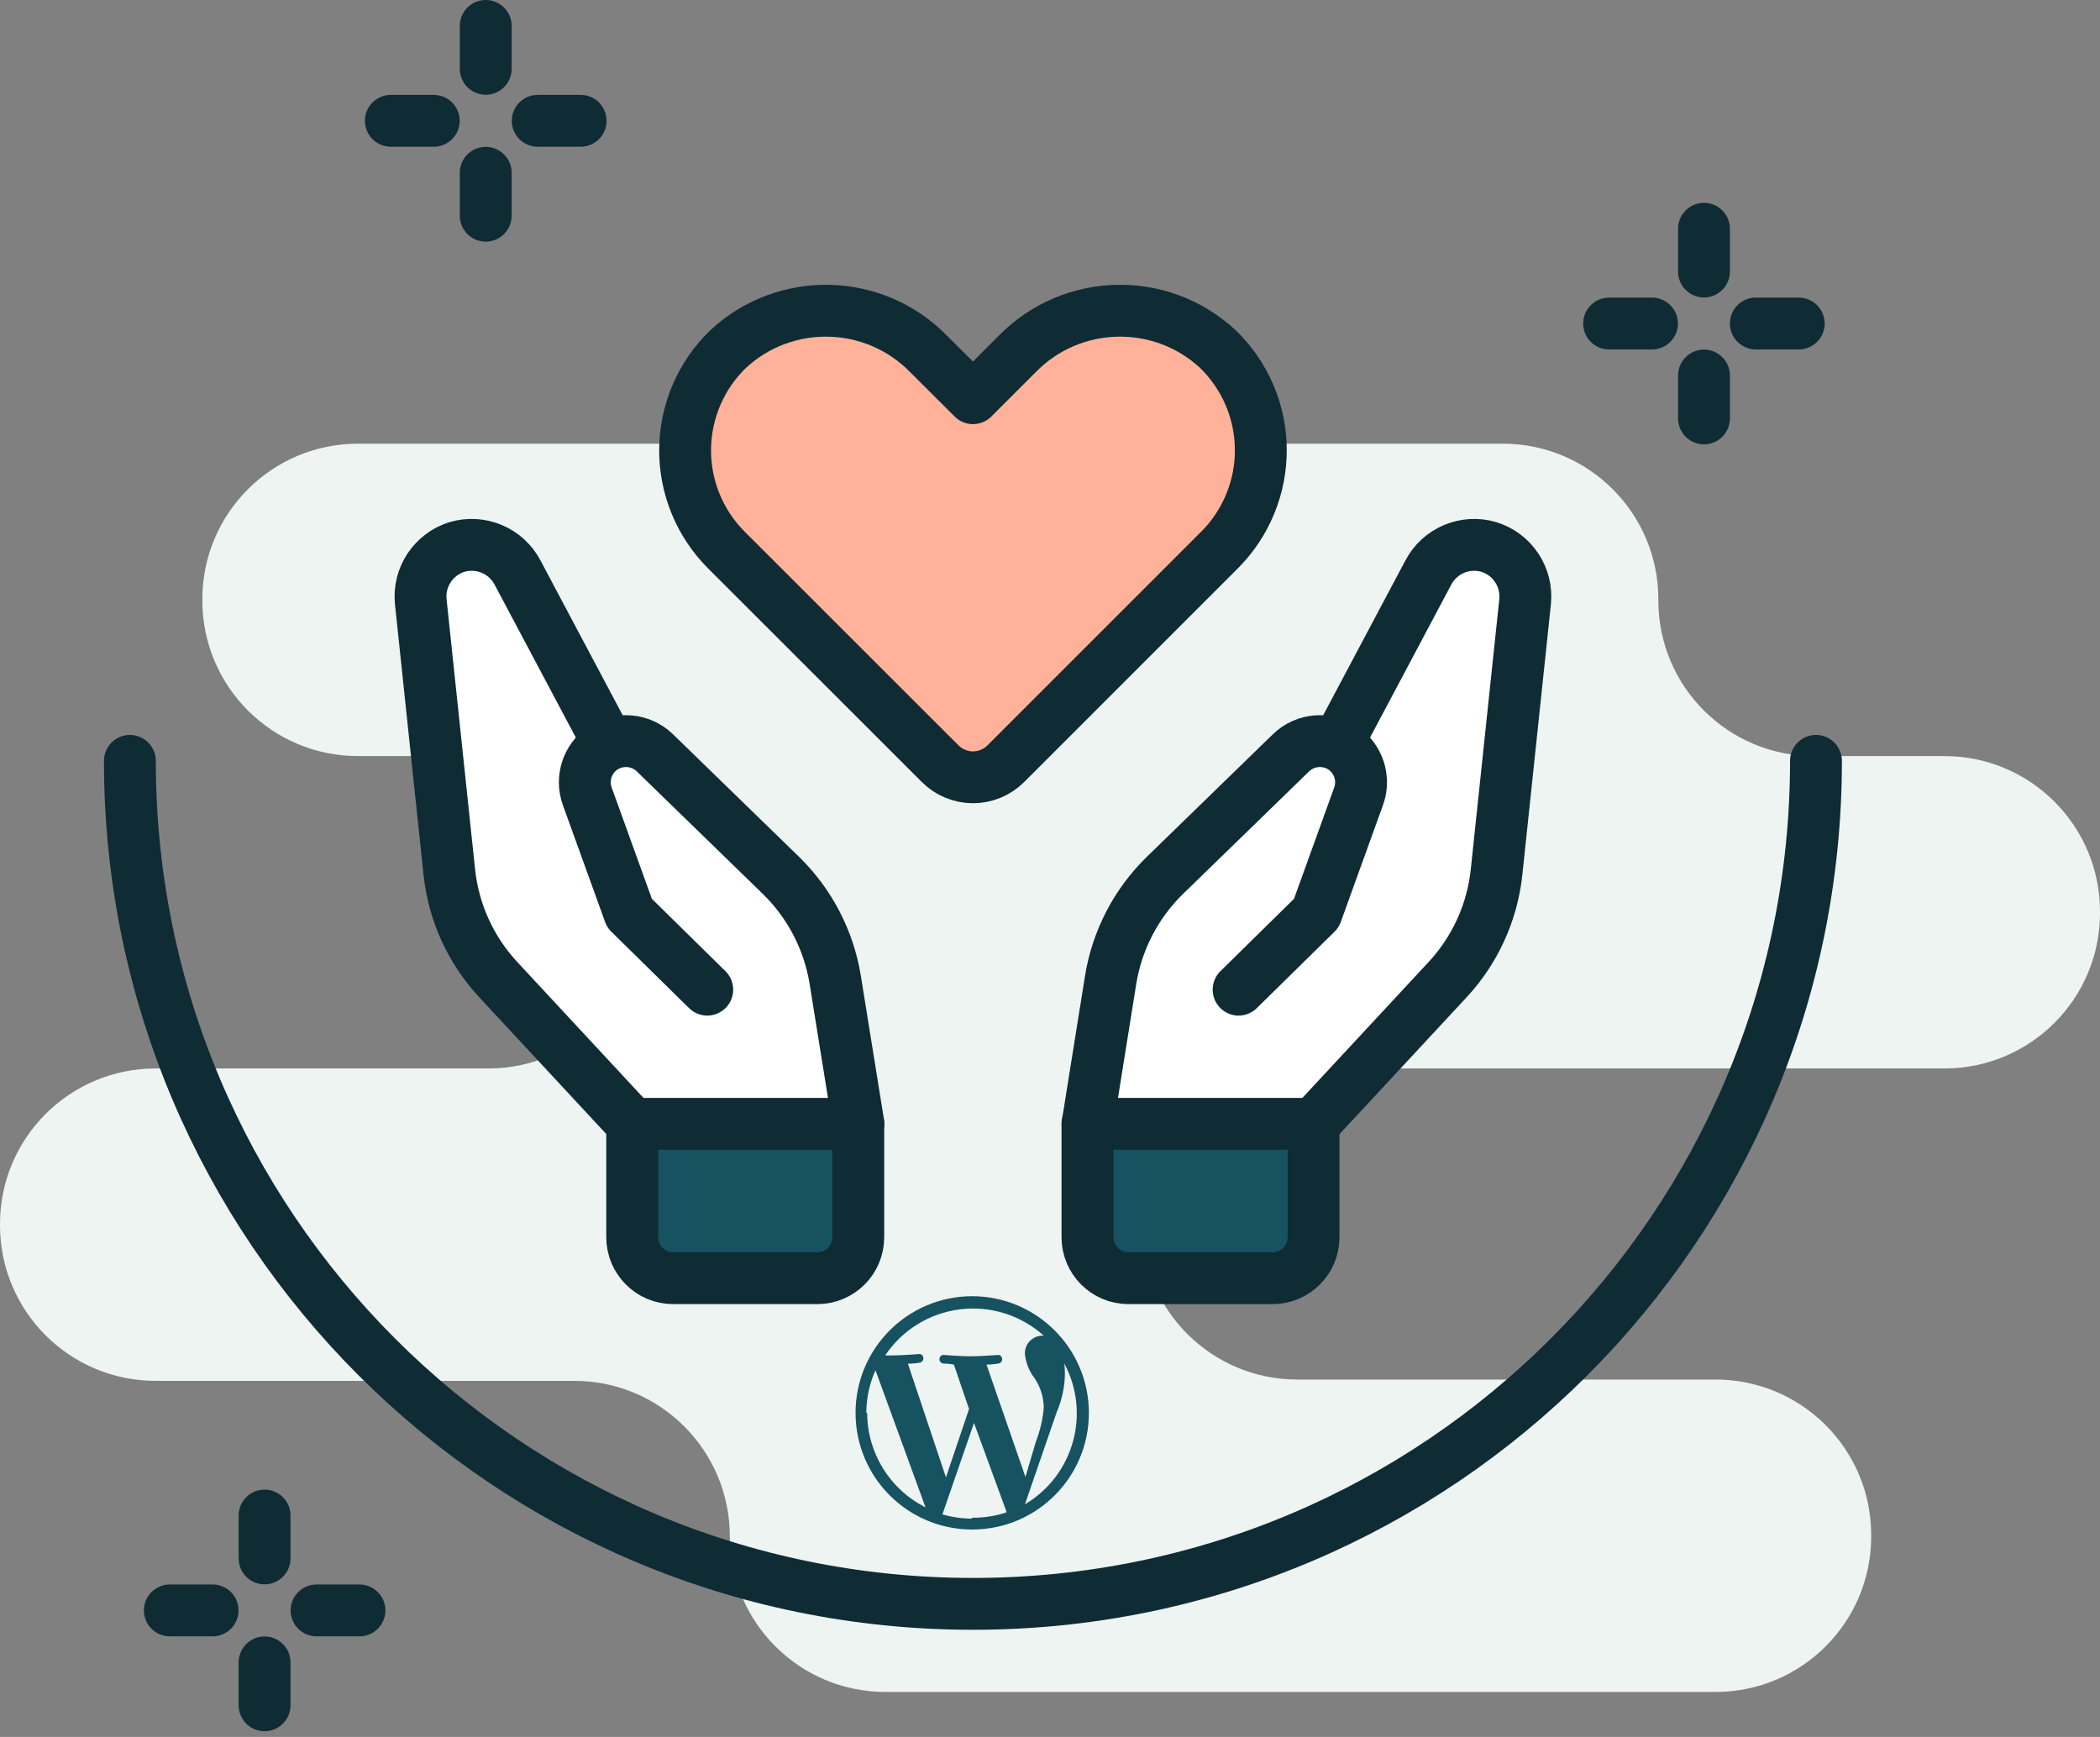
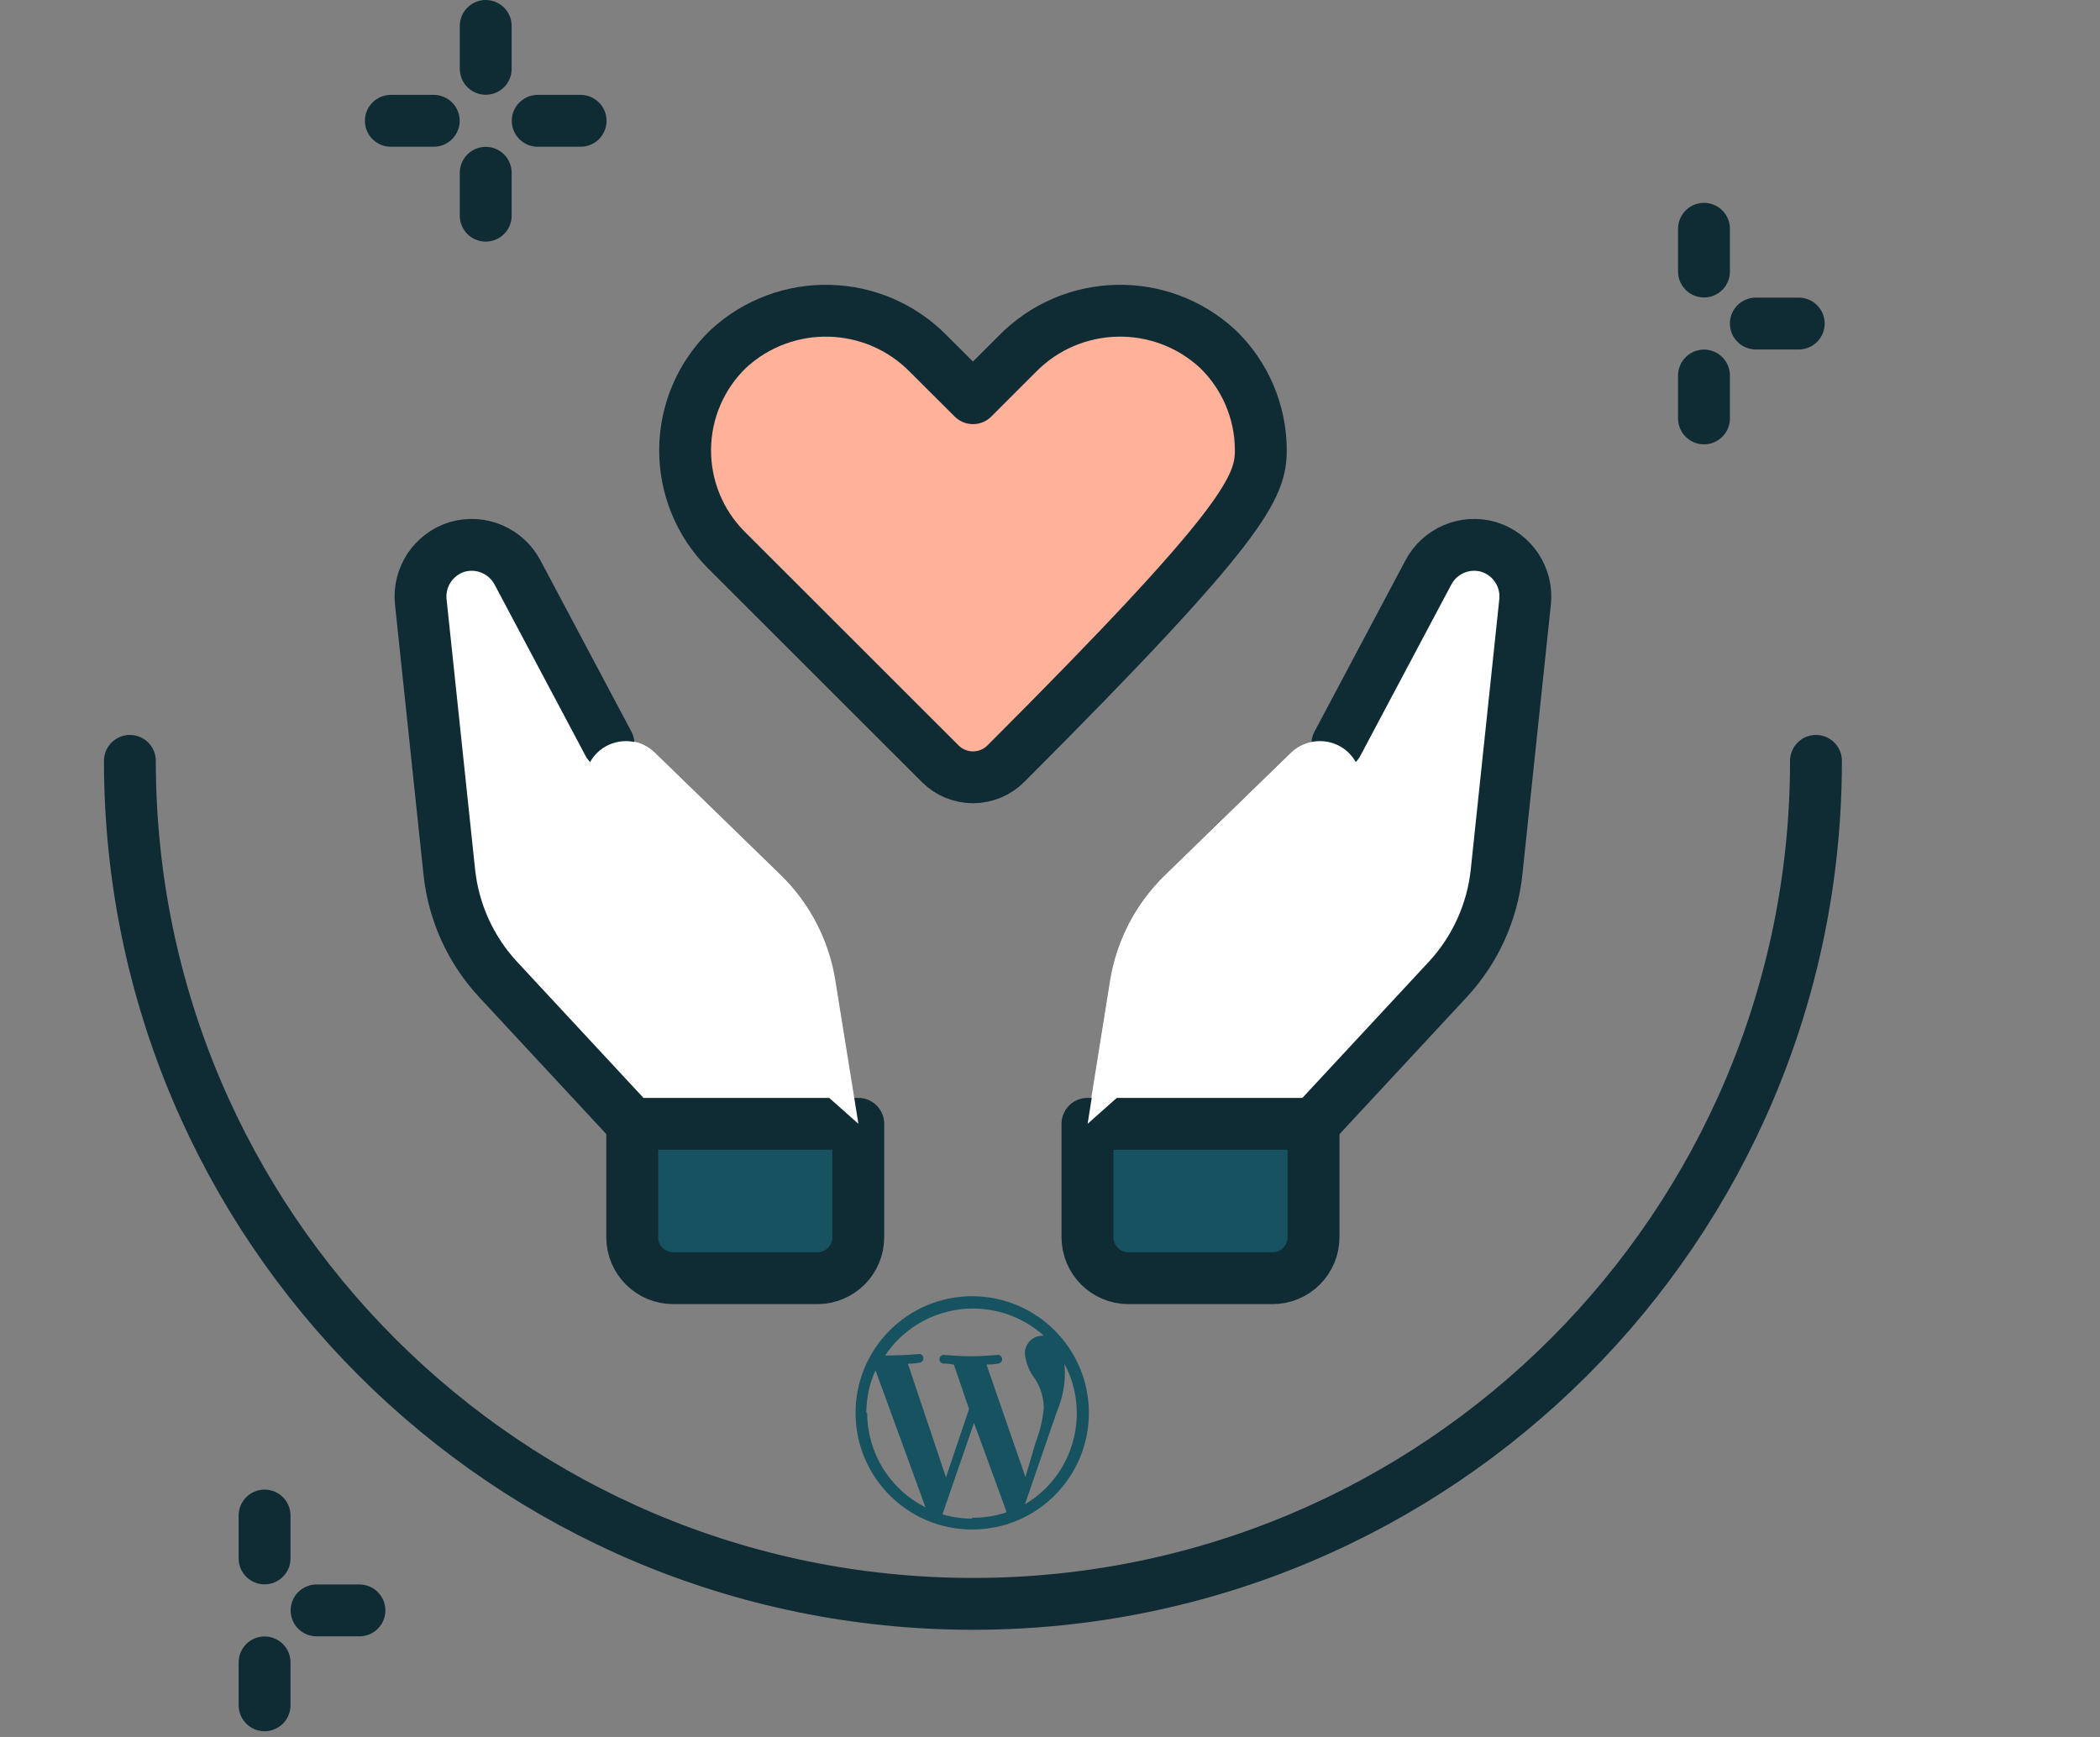
<svg xmlns="http://www.w3.org/2000/svg" width="162" height="134" viewBox="0 0 162 134" fill="none">
  <rect x="0" y="0" width="162" height="134" fill="#808080" stroke="none" />
-   <path d="M162 70.43V70.33C162 63.703 156.627 58.33 150 58.33H139.93C133.303 58.33 127.93 52.957 127.93 46.33V46.23C127.93 39.603 122.557 34.23 115.93 34.23H27.61C20.983 34.23 15.61 39.603 15.61 46.23V46.33C15.61 52.957 20.983 58.33 27.61 58.33H37.67C44.297 58.33 49.67 63.703 49.67 70.33V70.43C49.67 77.057 44.297 82.43 37.67 82.43H12C5.373 82.43 0 87.803 0 94.43V94.53C0 101.157 5.373 106.53 12 106.53H44.3C50.927 106.53 56.3 111.903 56.3 118.53C56.3 125.157 61.673 130.53 68.3 130.53H132.35C138.977 130.53 144.35 125.157 144.35 118.53V118.43C144.35 111.803 138.977 106.43 132.35 106.43H100.08C93.453 106.43 88.08 101.057 88.08 94.43C88.08 87.803 93.453 82.43 100.08 82.43H150C156.627 82.43 162 77.057 162 70.43Z" fill="#EDF4F2" />
  <path d="M131.45 17.65V20.95" stroke="#0F2B33" stroke-width="4" stroke-linecap="round" stroke-linejoin="round" />
  <path d="M131.45 28.97V32.28" stroke="#0F2B33" stroke-width="4" stroke-linecap="round" stroke-linejoin="round" />
  <path d="M138.76 24.96H135.45" stroke="#0F2B33" stroke-width="4" stroke-linecap="round" stroke-linejoin="round" />
-   <path d="M127.44 24.96H124.13" stroke="#0F2B33" stroke-width="4" stroke-linecap="round" stroke-linejoin="round" />
  <path d="M20.41 116.92V120.23" stroke="#0F2B33" stroke-width="4" stroke-linecap="round" stroke-linejoin="round" />
  <path d="M20.41 128.25V131.56" stroke="#0F2B33" stroke-width="4" stroke-linecap="round" stroke-linejoin="round" />
  <path d="M27.73 124.24H24.42" stroke="#0F2B33" stroke-width="4" stroke-linecap="round" stroke-linejoin="round" />
-   <path d="M16.4 124.24H13.1" stroke="#0F2B33" stroke-width="4" stroke-linecap="round" stroke-linejoin="round" />
  <path d="M37.47 2V5.31" stroke="#0F2B33" stroke-width="4" stroke-linecap="round" stroke-linejoin="round" />
  <path d="M37.47 13.33V16.64" stroke="#0F2B33" stroke-width="4" stroke-linecap="round" stroke-linejoin="round" />
  <path d="M44.79 9.32H41.48" stroke="#0F2B33" stroke-width="4" stroke-linecap="round" stroke-linejoin="round" />
  <path d="M33.46 9.32H30.15" stroke="#0F2B33" stroke-width="4" stroke-linecap="round" stroke-linejoin="round" />
  <path d="M60.24 67.53L50.5 58.06C49.558 57.141 48.148 56.894 46.95 57.44V57.38L39.95 44.2C39.033 42.554 37.092 41.772 35.29 42.321C33.488 42.871 32.313 44.603 32.47 46.48L34.67 67.32C34.997 70.426 36.323 73.342 38.45 75.63L48.73 86.7V95.45C48.73 97.195 50.145 98.61 51.89 98.61H63.02C64.765 98.61 66.18 97.195 66.18 95.45V86.7L64.39 75.58C63.906 72.521 62.451 69.699 60.24 67.53Z" fill="white" />
  <path d="M114.81 42.25C112.969 41.705 111.001 42.544 110.12 44.25L103.12 57.43V57.49C101.922 56.944 100.512 57.191 99.57 58.11L89.83 67.58C87.608 69.746 86.14 72.568 85.64 75.63L83.86 86.75V95.5C83.857 96.337 84.188 97.141 84.779 97.734C85.37 98.327 86.173 98.66 87.01 98.66H98.14C99.885 98.66 101.3 97.245 101.3 95.5V86.75L111.58 75.68C113.707 73.392 115.033 70.476 115.36 67.37L117.56 46.53C117.785 44.629 116.633 42.835 114.81 42.25Z" fill="white" />
  <path d="M48.77 86.7H66.21V95.45C66.21 97.195 64.795 98.61 63.05 98.61H51.93C50.185 98.61 48.77 97.195 48.77 95.45V86.7H48.77Z" fill="#165260" stroke="#0F2B33" stroke-width="4" stroke-linecap="round" stroke-linejoin="round" />
  <path d="M46.94 57.38L39.94 44.2C39.059 42.494 37.091 41.655 35.25 42.2C33.432 42.766 32.264 44.536 32.46 46.43L34.66 67.27C34.987 70.376 36.313 73.293 38.44 75.58L48.72 86.65" fill="white" />
  <path d="M46.94 57.38L39.94 44.2C39.059 42.494 37.091 41.655 35.25 42.2V42.2C33.432 42.766 32.264 44.536 32.46 46.43L34.66 67.27C34.987 70.376 36.313 73.293 38.44 75.58L48.72 86.65" stroke="#0F2B33" stroke-width="4" stroke-linecap="round" stroke-linejoin="round" />
  <path d="M66.22 86.7L64.43 75.58C63.93 72.518 62.462 69.696 60.24 67.53L50.5 58.06C49.411 57.024 47.748 56.883 46.5 57.72C45.297 58.545 44.807 60.081 45.31 61.45L48.56 70.45L54.56 76.35" fill="white" />
-   <path d="M66.22 86.7L64.43 75.58C63.93 72.518 62.462 69.696 60.24 67.53L50.5 58.06C49.411 57.024 47.748 56.883 46.5 57.72V57.72C45.297 58.545 44.807 60.081 45.31 61.45L48.56 70.45L54.56 76.35" stroke="#0F2B33" stroke-width="4" stroke-linecap="round" stroke-linejoin="round" />
  <path d="M98.18 98.61H87.05C85.305 98.61 83.89 97.195 83.89 95.45V86.7H101.33V95.45C101.33 97.191 99.921 98.605 98.18 98.61Z" fill="#165260" stroke="#0F2B33" stroke-width="4" stroke-linecap="round" stroke-linejoin="round" />
  <path d="M103.17 57.38L110.17 44.2C111.051 42.494 113.019 41.655 114.86 42.2C116.679 42.766 117.846 44.536 117.65 46.43L115.45 67.27C115.123 70.376 113.797 73.293 111.67 75.58L101.39 86.65" fill="white" />
  <path d="M103.17 57.38L110.17 44.2C111.051 42.494 113.019 41.655 114.86 42.2V42.2C116.679 42.766 117.846 44.536 117.65 46.43L115.45 67.27C115.123 70.376 113.797 73.293 111.67 75.58L101.39 86.65" stroke="#0F2B33" stroke-width="4" stroke-linecap="round" stroke-linejoin="round" />
  <path d="M83.9 86.7L85.68 75.58C86.18 72.518 87.648 69.696 89.87 67.53L99.61 58.06C100.699 57.024 102.361 56.883 103.61 57.72C104.813 58.545 105.303 60.081 104.8 61.45L101.55 70.45L95.55 76.35" fill="white" />
-   <path d="M83.9 86.7L85.68 75.58C86.18 72.518 87.648 69.696 89.87 67.53L99.61 58.06C100.699 57.024 102.361 56.883 103.61 57.72V57.72C104.813 58.545 105.303 60.081 104.8 61.45L101.55 70.45L95.55 76.35" stroke="#0F2B33" stroke-width="4" stroke-linecap="round" stroke-linejoin="round" />
-   <path d="M93.94 26.92C89.524 22.838 82.659 23.015 78.46 27.32L75.06 30.72L71.65 27.32C67.454 23.016 60.593 22.839 56.18 26.92C54.079 28.944 52.88 31.727 52.852 34.644C52.823 37.56 53.969 40.366 56.03 42.43L72.52 58.91C73.192 59.587 74.106 59.967 75.06 59.967C76.014 59.967 76.928 59.587 77.6 58.91L94.08 42.43C96.142 40.367 97.29 37.562 97.263 34.646C97.237 31.729 96.039 28.945 93.94 26.92Z" fill="#FFB199" stroke="#0F2B33" stroke-width="4" stroke-linecap="round" stroke-linejoin="round" />
+   <path d="M93.94 26.92C89.524 22.838 82.659 23.015 78.46 27.32L75.06 30.72L71.65 27.32C67.454 23.016 60.593 22.839 56.18 26.92C54.079 28.944 52.88 31.727 52.852 34.644C52.823 37.56 53.969 40.366 56.03 42.43L72.52 58.91C73.192 59.587 74.106 59.967 75.06 59.967C76.014 59.967 76.928 59.587 77.6 58.91C96.142 40.367 97.29 37.562 97.263 34.646C97.237 31.729 96.039 28.945 93.94 26.92Z" fill="#FFB199" stroke="#0F2B33" stroke-width="4" stroke-linecap="round" stroke-linejoin="round" />
  <path d="M140.09 58.7C140.09 94.618 110.973 123.735 75.055 123.735C39.137 123.735 10.02 94.618 10.02 58.7" stroke="#0F2B33" stroke-width="4" stroke-linecap="round" stroke-linejoin="round" />
  <path fill-rule="evenodd" clip-rule="evenodd" d="M74.986 100C70.018 100.008 65.995 104.04 66 109.009C66.005 113.978 70.036 118.002 75.004 118C79.973 117.997 84 113.969 84 109C83.993 104.027 79.959 100 74.986 100ZM66.829 109C66.832 107.866 67.072 106.745 67.536 105.71L71.397 116.287C68.64 114.904 66.899 112.084 66.897 109H66.829ZM72.702 116.831C73.444 117.049 74.213 117.159 74.986 117.157V117.089C75.882 117.102 76.774 116.964 77.624 116.681V116.572L75.136 109.775L72.702 116.831ZM76.101 105.275C76.591 105.275 77.039 105.193 77.039 105.193C77.198 105.161 77.311 105.022 77.311 104.86C77.311 104.699 77.198 104.559 77.039 104.527C77.039 104.527 75.68 104.636 74.878 104.636C74.075 104.636 72.743 104.527 72.743 104.527C72.585 104.559 72.471 104.699 72.471 104.86C72.471 105.022 72.585 105.161 72.743 105.193C72.743 105.193 73.151 105.193 73.586 105.275L74.755 108.701L72.974 113.976L70.038 105.207C70.527 105.207 70.962 105.125 70.962 105.125C71.121 105.093 71.234 104.954 71.234 104.792C71.234 104.631 71.121 104.491 70.962 104.459C70.962 104.459 69.603 104.568 68.8 104.568H68.284C69.601 102.602 71.706 101.305 74.054 101.013C76.402 100.72 78.761 101.462 80.519 103.045H80.424C80.049 103.045 79.691 103.199 79.433 103.472C79.176 103.745 79.042 104.112 79.065 104.486C79.148 105.181 79.421 105.84 79.853 106.39C80.282 107.055 80.513 107.828 80.519 108.619C80.44 109.514 80.234 110.393 79.908 111.23L79.106 113.949L76.101 105.275ZM82.106 105.198C82.103 105.192 82.1 105.186 82.097 105.18V105.112C82.1 105.14 82.103 105.169 82.106 105.198ZM82.106 105.198C82.134 105.458 82.149 105.72 82.151 105.982C82.138 106.992 81.925 107.99 81.526 108.918L79.065 116.056C82.821 113.832 84.16 109.047 82.106 105.198Z" fill="#165260" />
</svg>